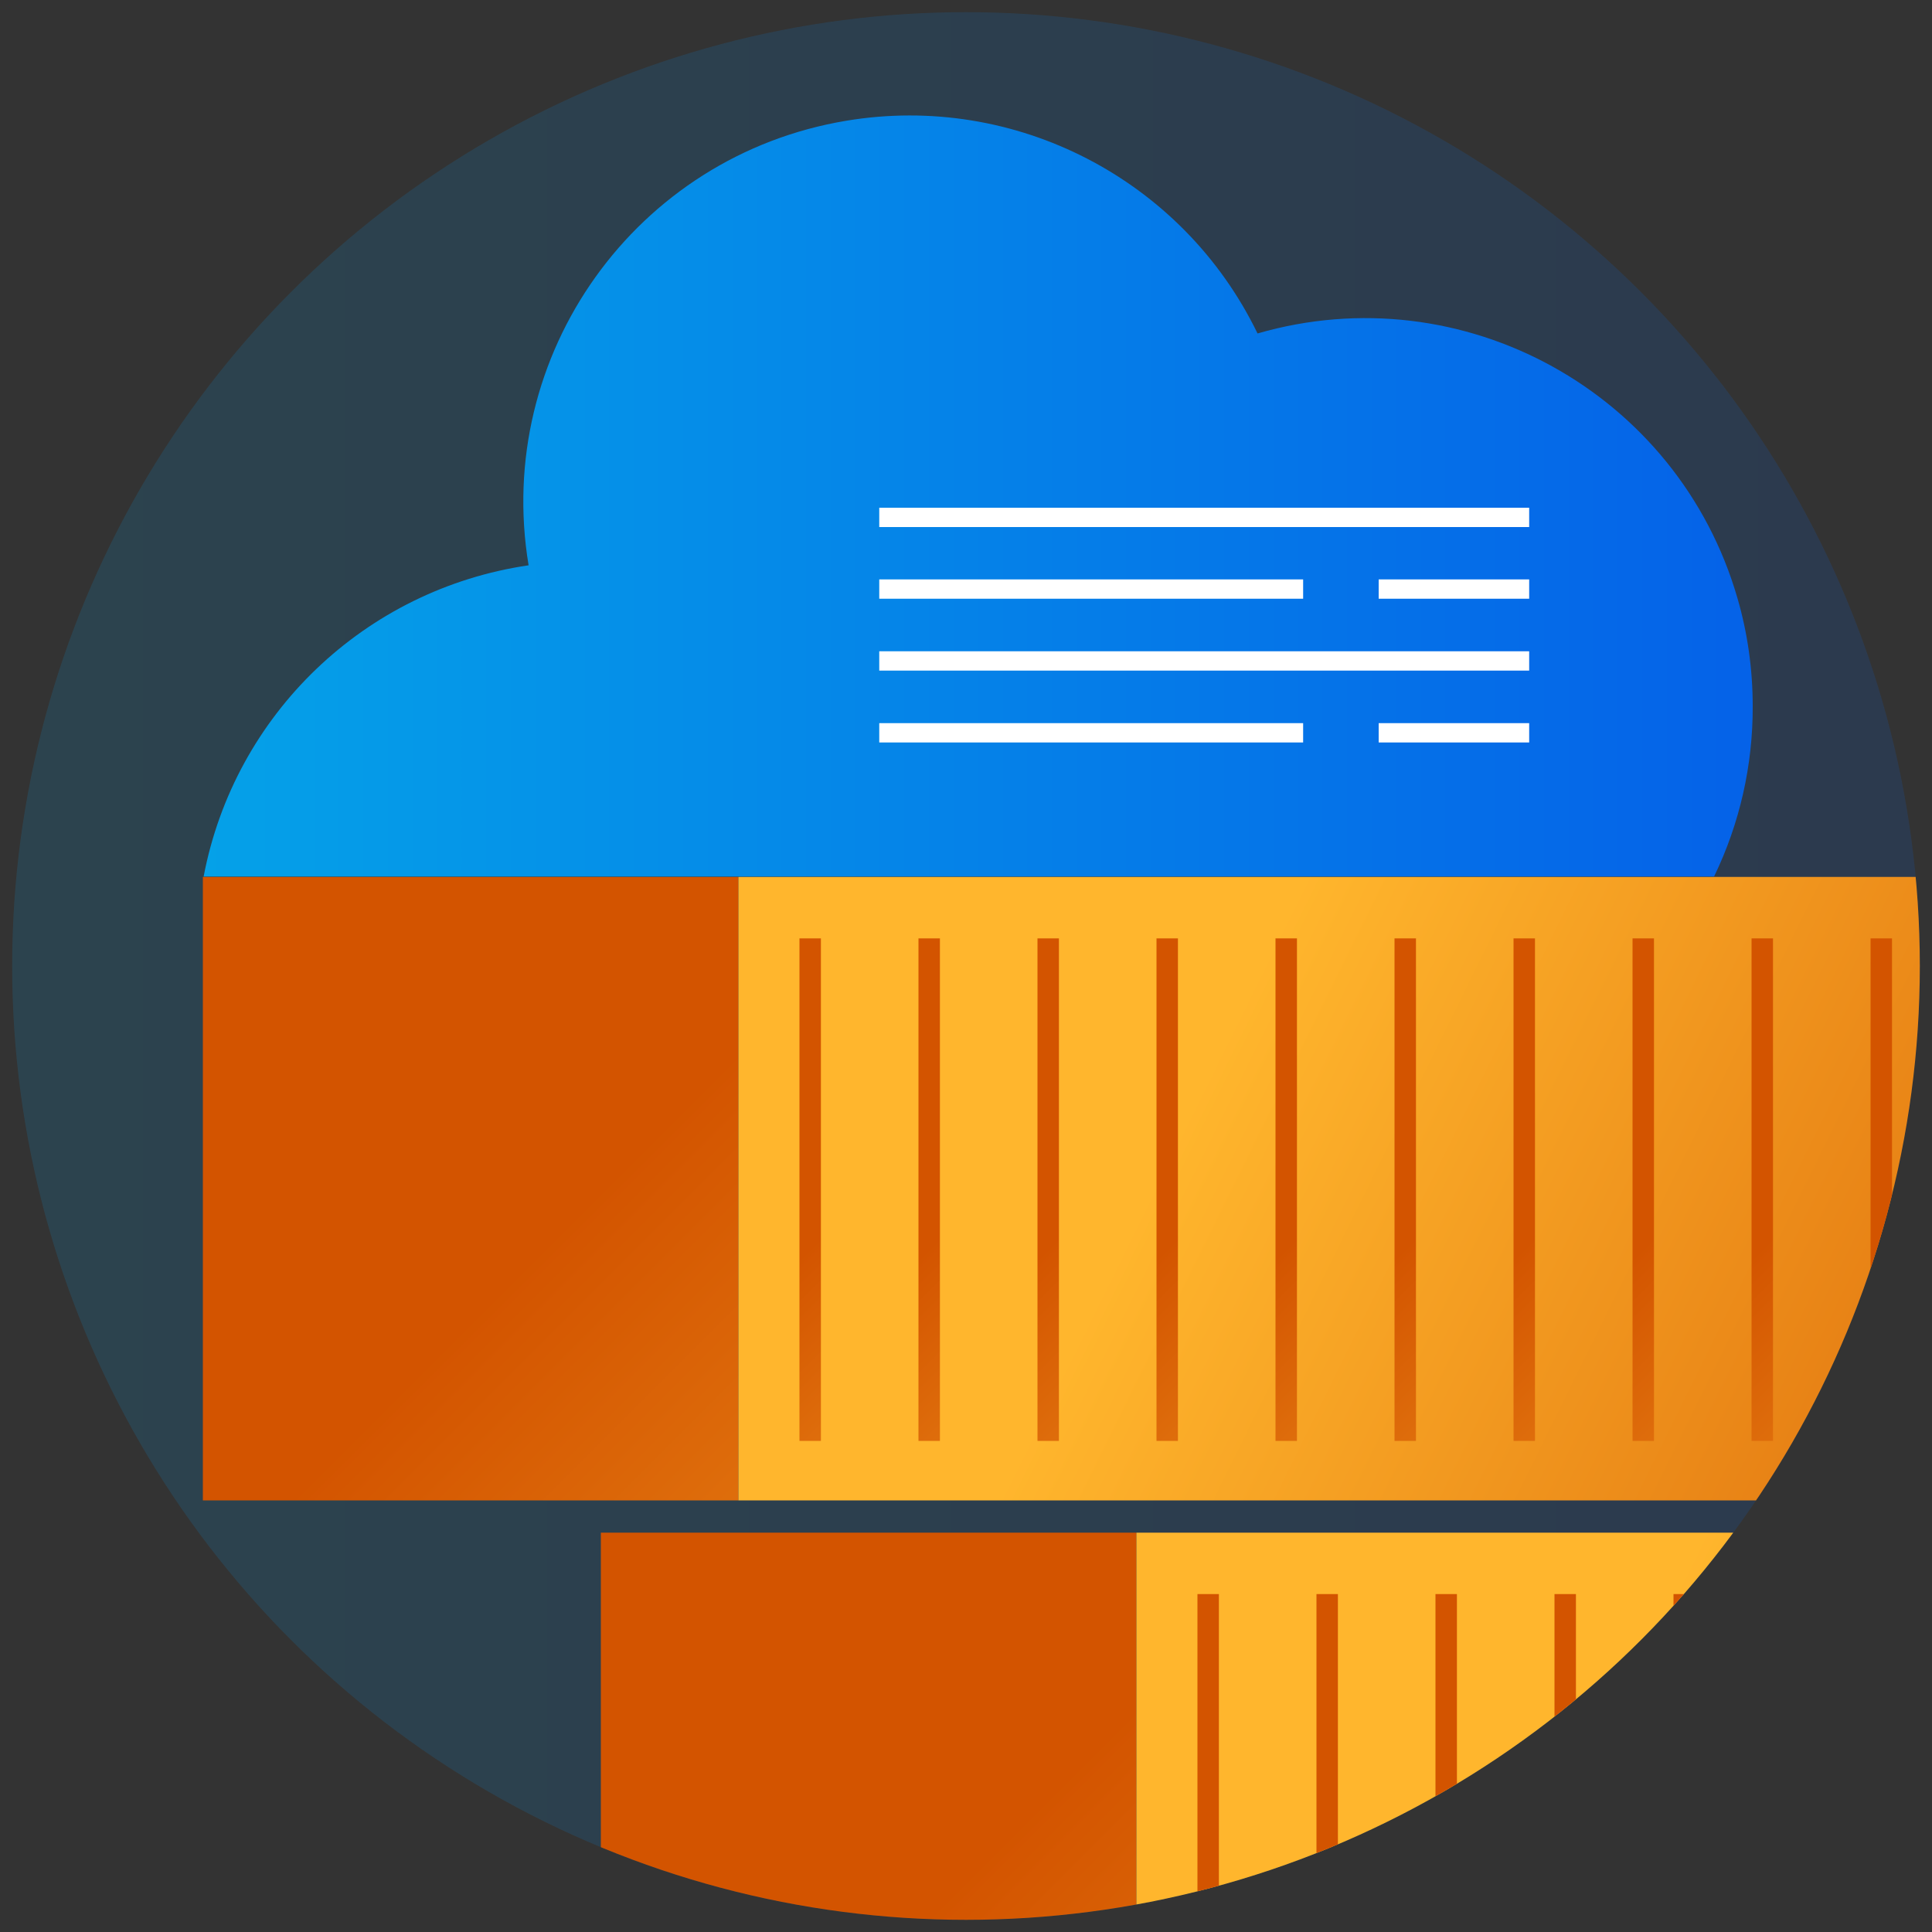
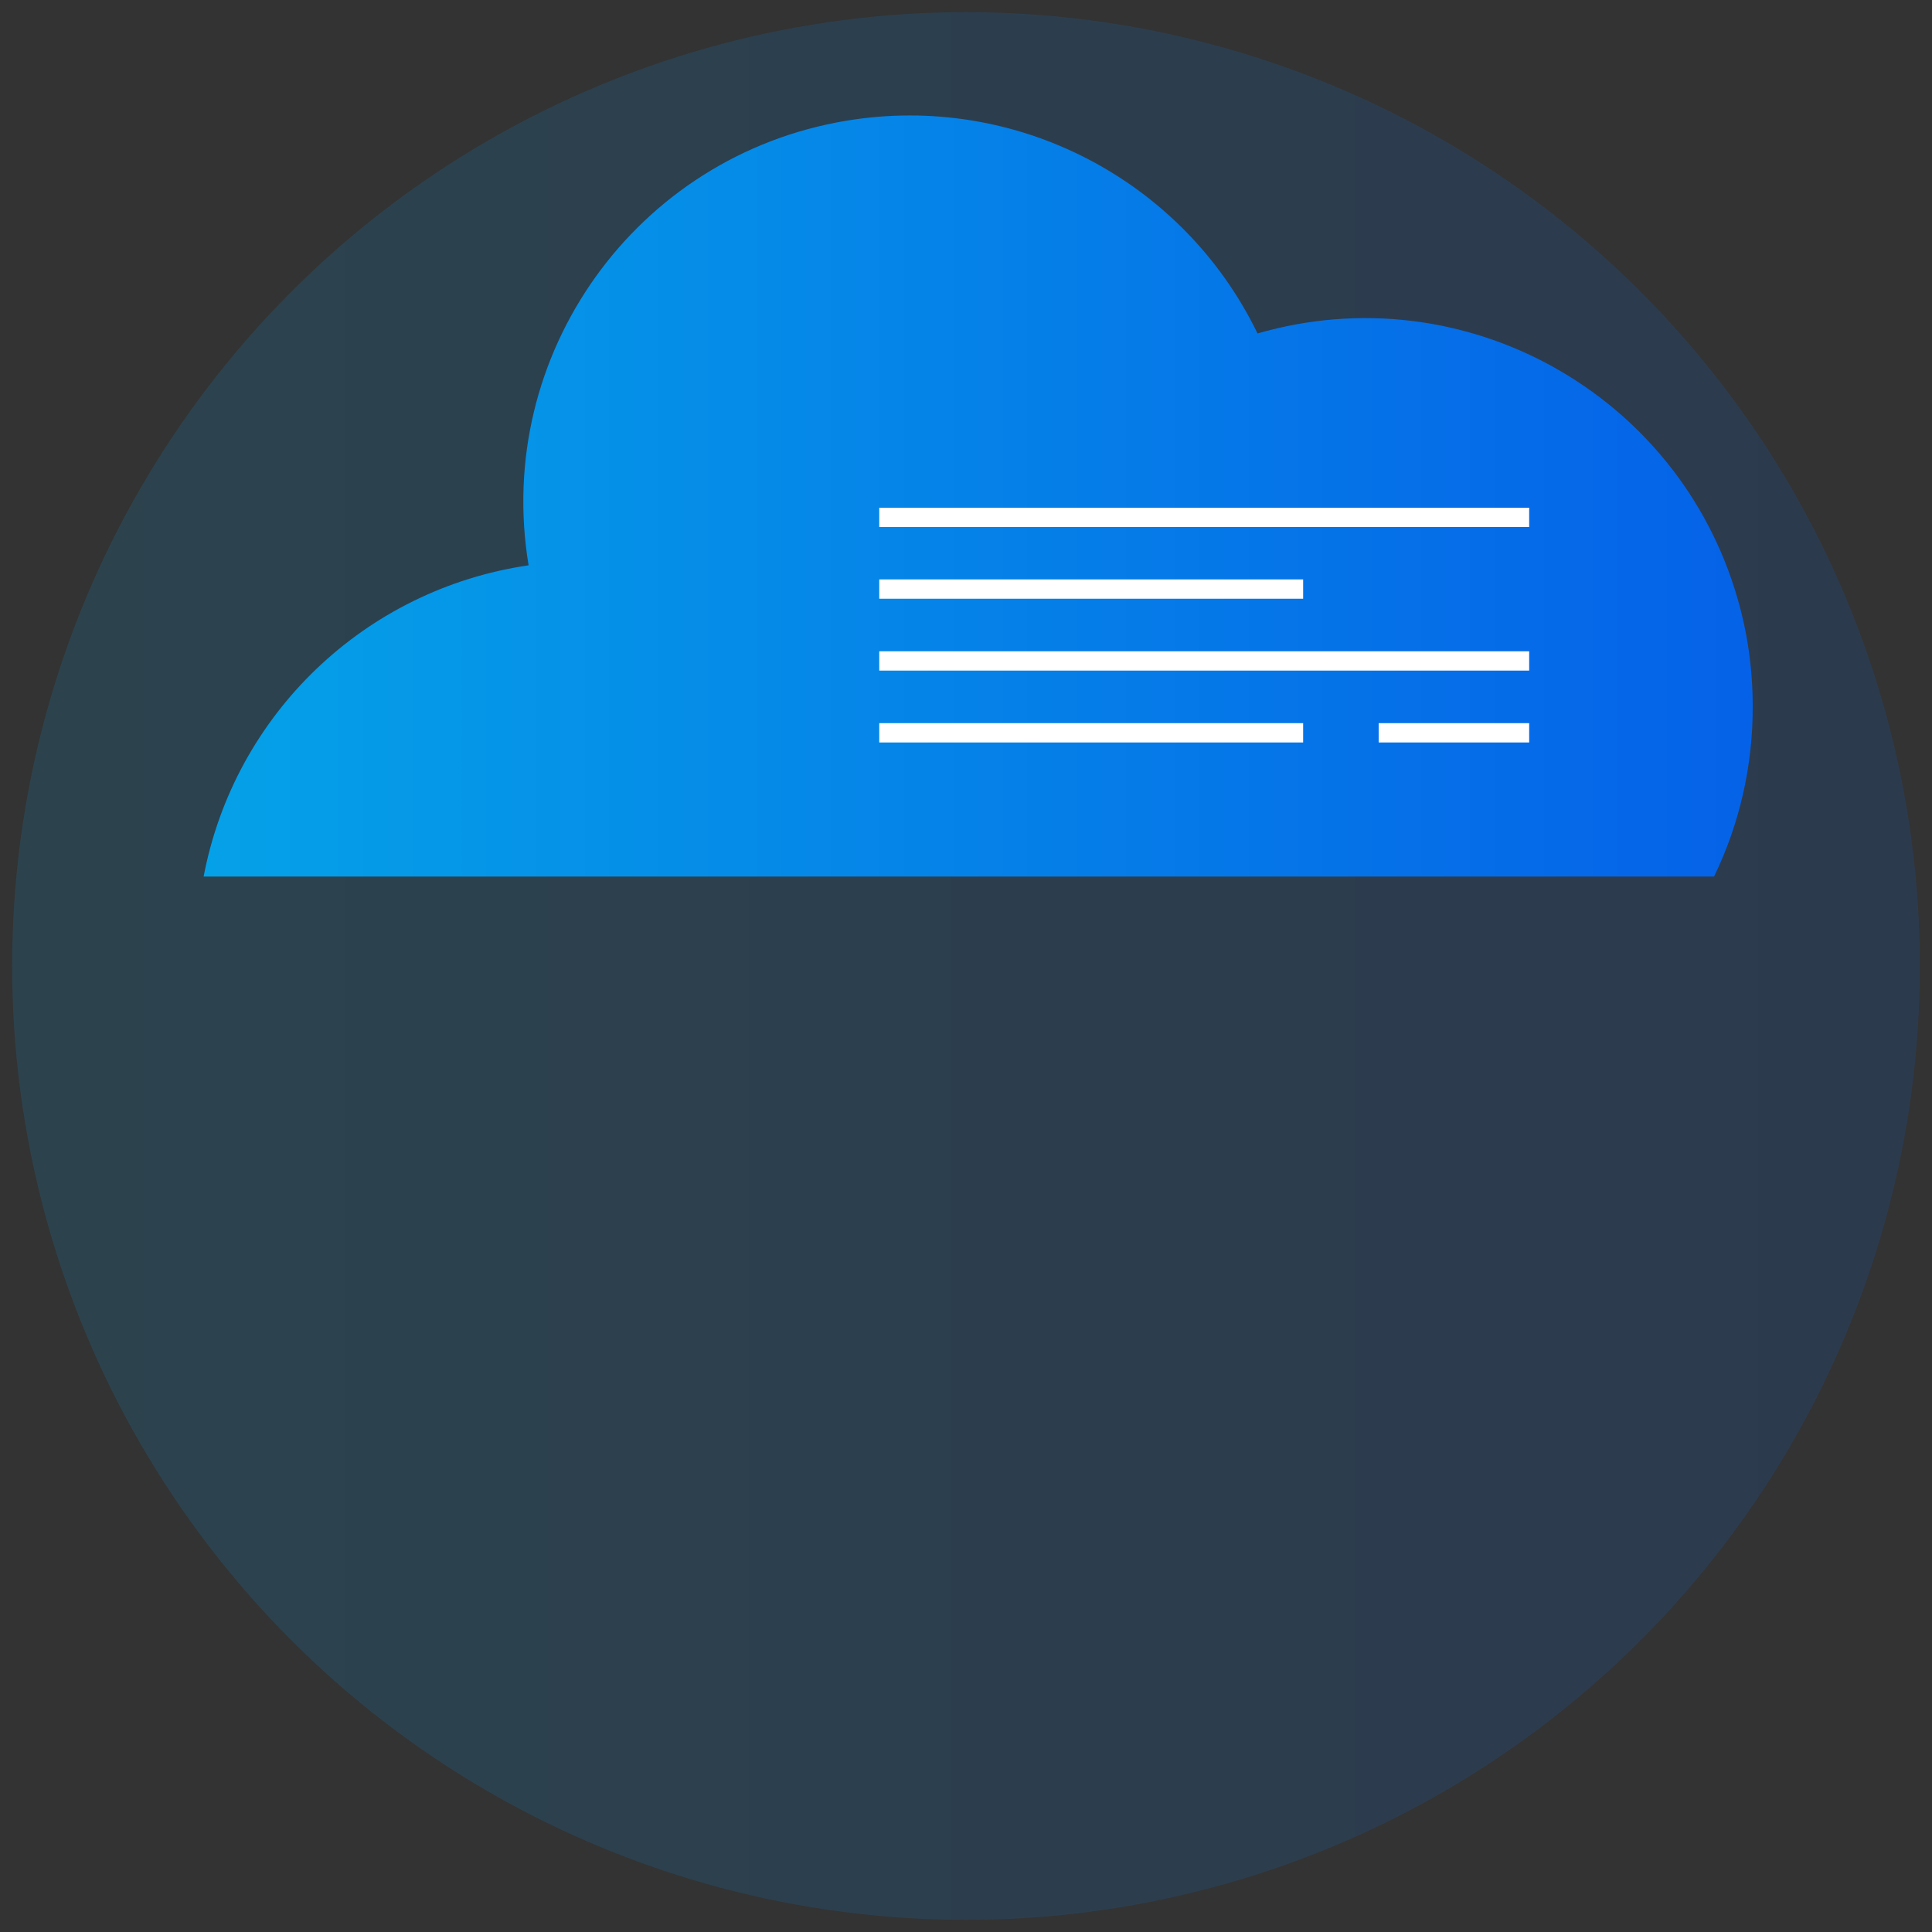
<svg xmlns="http://www.w3.org/2000/svg" xmlns:xlink="http://www.w3.org/1999/xlink" id="Layer_1" viewBox="0 0 100 100">
  <rect x="0" y="0" width="100" height="100" fill="#333333" stroke="none" />
  <defs>
    <style>
      .cls-1, .cls-2 {
        fill: none;
      }

      .cls-3 {
        fill: url(#linear-gradient-8);
      }

      .cls-4 {
        fill: url(#linear-gradient-7);
      }

      .cls-5 {
        fill: url(#linear-gradient-5);
      }

      .cls-6 {
        fill: url(#linear-gradient-6);
      }

      .cls-7 {
        fill: url(#linear-gradient-9);
      }

      .cls-8 {
        fill: url(#linear-gradient-4);
      }

      .cls-9 {
        fill: url(#linear-gradient-3);
      }

      .cls-10 {
        fill: url(#linear-gradient-2);
      }

      .cls-2 {
        stroke: #fff;
        stroke-miterlimit: 10;
      }

      .cls-11 {
        fill: url(#linear-gradient-10);
      }

      .cls-12 {
        fill: url(#linear-gradient-11);
      }

      .cls-13 {
        fill: url(#linear-gradient-12);
      }

      .cls-14 {
        fill: url(#linear-gradient-13);
      }

      .cls-15 {
        fill: url(#linear-gradient-19);
      }

      .cls-16 {
        fill: url(#linear-gradient-14);
      }

      .cls-17 {
        fill: url(#linear-gradient-21);
      }

      .cls-18 {
        fill: url(#linear-gradient-20);
      }

      .cls-19 {
        fill: url(#linear-gradient-22);
      }

      .cls-20 {
        fill: url(#linear-gradient-23);
      }

      .cls-21 {
        fill: url(#linear-gradient-15);
      }

      .cls-22 {
        fill: url(#linear-gradient-16);
      }

      .cls-23 {
        fill: url(#linear-gradient-17);
      }

      .cls-24 {
        fill: url(#linear-gradient-18);
      }

      .cls-25 {
        fill: url(#linear-gradient);
        isolation: isolate;
        opacity: .15;
      }

      .cls-26 {
        clip-path: url(#clippath);
      }
    </style>
    <linearGradient id="linear-gradient" x1=".63" y1="11697.65" x2="99.37" y2="11697.65" gradientTransform="translate(0 11747.65) scale(1 -1)" gradientUnits="userSpaceOnUse">
      <stop offset="0" stop-color="#05a1e8" />
      <stop offset="1" stop-color="#0562e8" />
    </linearGradient>
    <clipPath id="clippath">
-       <circle class="cls-1" cx="50" cy="50" r="49.37" />
-     </clipPath>
+       </clipPath>
    <linearGradient id="linear-gradient-2" x1="27.72" y1="11682.77" x2="72.42" y2="11638.08" gradientTransform="translate(0 11747.65) scale(1 -1)" gradientUnits="userSpaceOnUse">
      <stop offset="0" stop-color="#d35400" />
      <stop offset="1" stop-color="#ffb62d" />
    </linearGradient>
    <linearGradient id="linear-gradient-3" x1="123.94" y1="11662.05" x2="62.59" y2="11692.35" xlink:href="#linear-gradient-2" />
    <linearGradient id="linear-gradient-4" x1="43.46" y1="11684.55" x2="63.67" y2="11664.35" xlink:href="#linear-gradient-2" />
    <linearGradient id="linear-gradient-5" x1="49.62" y1="11684.55" x2="69.83" y2="11664.35" xlink:href="#linear-gradient-2" />
    <linearGradient id="linear-gradient-6" x1="55.78" y1="11684.55" x2="75.99" y2="11664.35" xlink:href="#linear-gradient-2" />
    <linearGradient id="linear-gradient-7" x1="61.94" y1="11684.55" x2="82.15" y2="11664.35" xlink:href="#linear-gradient-2" />
    <linearGradient id="linear-gradient-8" x1="68.1" y1="11684.55" x2="88.31" y2="11664.35" xlink:href="#linear-gradient-2" />
    <linearGradient id="linear-gradient-9" x1="74.26" y1="11684.55" x2="94.47" y2="11664.35" xlink:href="#linear-gradient-2" />
    <linearGradient id="linear-gradient-10" x1="80.42" y1="11684.55" x2="100.63" y2="11664.35" xlink:href="#linear-gradient-2" />
    <linearGradient id="linear-gradient-11" x1="86.58" y1="11684.55" x2="106.79" y2="11664.35" xlink:href="#linear-gradient-2" />
    <linearGradient id="linear-gradient-12" x1="92.74" y1="11684.55" x2="112.95" y2="11664.35" xlink:href="#linear-gradient-2" />
    <linearGradient id="linear-gradient-13" x1="98.9" y1="11684.55" x2="119.11" y2="11664.35" xlink:href="#linear-gradient-2" />
    <linearGradient id="linear-gradient-14" x1="48.32" y1="11648.83" x2="93.02" y2="11604.13" xlink:href="#linear-gradient-2" />
    <linearGradient id="linear-gradient-15" x1="144.54" y1="11628.11" x2="83.19" y2="11658.41" xlink:href="#linear-gradient-2" />
    <linearGradient id="linear-gradient-16" x1="64.05" y1="11650.62" x2="84.26" y2="11630.41" xlink:href="#linear-gradient-2" />
    <linearGradient id="linear-gradient-17" x1="70.22" y1="11650.62" x2="90.42" y2="11630.41" xlink:href="#linear-gradient-2" />
    <linearGradient id="linear-gradient-18" x1="76.38" y1="11650.62" x2="96.58" y2="11630.41" xlink:href="#linear-gradient-2" />
    <linearGradient id="linear-gradient-19" x1="82.53" y1="11650.62" x2="102.74" y2="11630.41" xlink:href="#linear-gradient-2" />
    <linearGradient id="linear-gradient-20" x1="88.69" y1="11650.62" x2="108.91" y2="11630.41" xlink:href="#linear-gradient-2" />
    <linearGradient id="linear-gradient-21" x1="94.85" y1="11650.62" x2="115.05" y2="11630.41" xlink:href="#linear-gradient-2" />
    <linearGradient id="linear-gradient-22" x1="101.01" y1="11650.62" x2="121.21" y2="11630.41" xlink:href="#linear-gradient-2" />
    <linearGradient id="linear-gradient-23" x1="10.54" y1="11721.98" x2="90.72" y2="11721.98" xlink:href="#linear-gradient" />
  </defs>
  <circle class="cls-25" cx="50" cy="50" r="49.37" />
  <g class="cls-26">
    <g>
      <rect class="cls-10" x="10.5" y="45.39" width="27.72" height="32.27" />
      <rect class="cls-9" x="38.22" y="45.39" width="73.92" height="32.27" />
      <rect class="cls-8" x="41.38" y="48.57" width="1.11" height="26.01" />
      <rect class="cls-5" x="47.54" y="48.57" width="1.11" height="26.01" />
-       <rect class="cls-6" x="53.7" y="48.57" width="1.11" height="26.01" />
      <rect class="cls-4" x="59.86" y="48.57" width="1.11" height="26.01" />
      <rect class="cls-3" x="66.02" y="48.57" width="1.11" height="26.01" />
      <rect class="cls-7" x="72.18" y="48.57" width="1.11" height="26.01" />
      <rect class="cls-11" x="78.34" y="48.57" width="1.11" height="26.01" />
      <rect class="cls-12" x="84.5" y="48.57" width="1.11" height="26.01" />
      <rect class="cls-13" x="90.66" y="48.57" width="1.11" height="26.01" />
      <rect class="cls-14" x="96.82" y="48.57" width="1.11" height="26.01" />
      <rect class="cls-16" x="31.1" y="79.33" width="27.72" height="32.27" />
-       <rect class="cls-21" x="58.82" y="79.33" width="73.92" height="32.27" />
      <rect class="cls-22" x="61.98" y="82.51" width="1.11" height="26.01" />
      <rect class="cls-23" x="68.14" y="82.51" width="1.11" height="26.01" />
      <rect class="cls-24" x="74.3" y="82.51" width="1.11" height="26.01" />
      <rect class="cls-15" x="80.46" y="82.51" width="1.11" height="26.01" />
-       <rect class="cls-18" x="86.62" y="82.51" width="1.11" height="26.01" />
      <rect class="cls-17" x="92.78" y="82.51" width="1.11" height="26.01" />
      <rect class="cls-19" x="98.94" y="82.51" width="1.11" height="26.01" />
    </g>
  </g>
  <path class="cls-20" d="M90.72,36.56c.01,3.05-.67,6.06-2,8.81H10.54c1.6-8.41,8.35-14.87,16.82-16.11-1.81-10.9,5.55-21.2,16.44-23.01,8.75-1.46,17.42,3.03,21.29,11.01,10.64-3.08,21.76,3.06,24.84,13.7.53,1.82.79,3.7.79,5.6Z" />
  <line class="cls-2" x1="45.51" y1="26.78" x2="79.15" y2="26.78" />
  <line class="cls-2" x1="45.51" y1="30.49" x2="67.45" y2="30.49" />
-   <line class="cls-2" x1="71.36" y1="30.49" x2="79.15" y2="30.49" />
  <line class="cls-2" x1="45.51" y1="34.21" x2="79.15" y2="34.21" />
  <line class="cls-2" x1="45.51" y1="37.93" x2="67.45" y2="37.93" />
  <line class="cls-2" x1="71.36" y1="37.93" x2="79.15" y2="37.93" />
</svg>